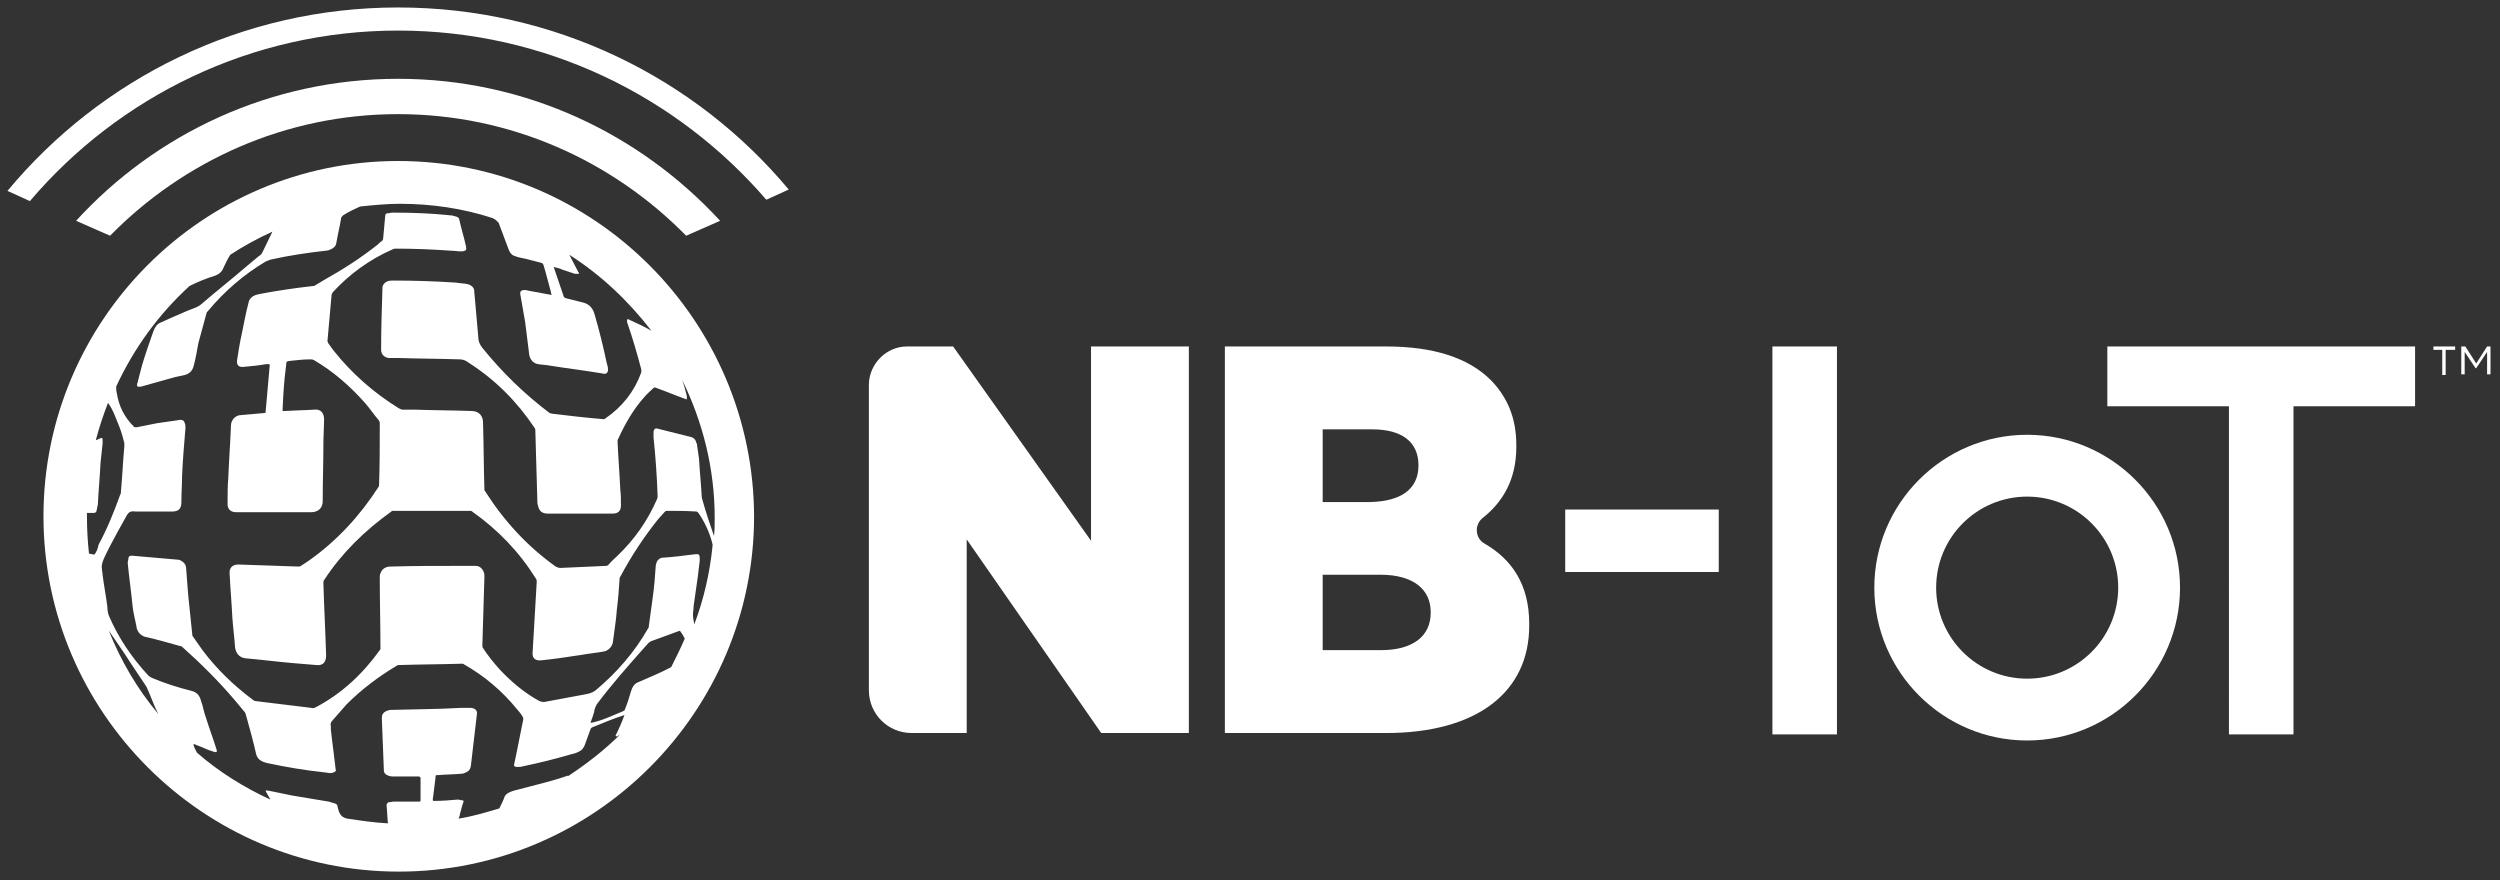
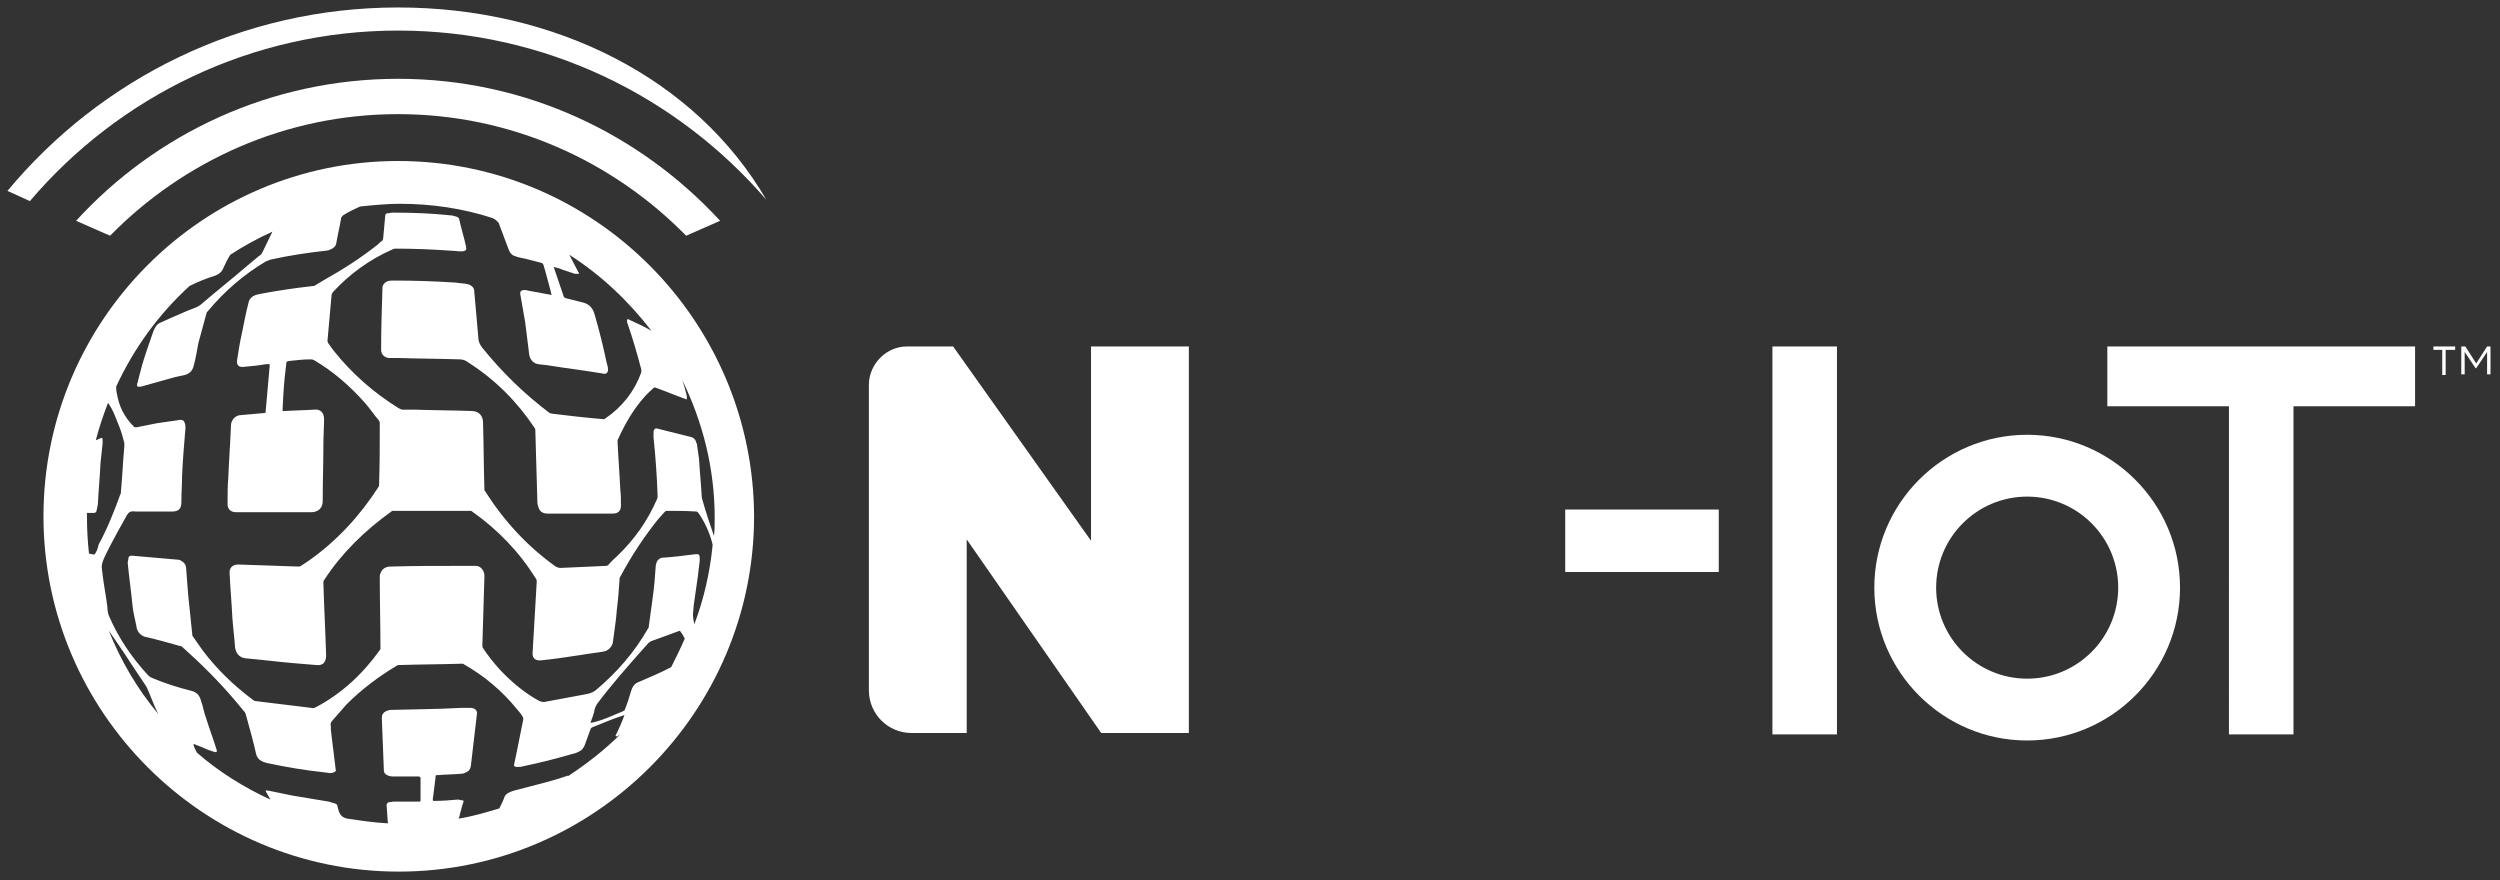
<svg xmlns="http://www.w3.org/2000/svg" version="1.1" id="Layer_1" x="0px" y="0px" viewBox="0 0 368 129.6" style="enable-background:new 0 0 368 129.6;" xml:space="preserve">
  <rect x="0" y="0" width="368" height="129.6" fill="#333333" stroke="none" />
  <style type="text/css">
	.st0{fill:#FFFFFF;}
</style>
  <g>
    <g>
      <g>
-         <path class="st0" d="M58.6,4.5c21.7,0,41.1,9.7,54.2,24.9l3.3-1.5C102.4,11.5,81.7,1.1,58.6,1.1c-23.1,0-43.8,10.5-57.5,27     l3.3,1.5C17.5,14.2,37,4.5,58.6,4.5z" />
+         <path class="st0" d="M58.6,4.5c21.7,0,41.1,9.7,54.2,24.9C102.4,11.5,81.7,1.1,58.6,1.1c-23.1,0-43.8,10.5-57.5,27     l3.3,1.5C17.5,14.2,37,4.5,58.6,4.5z" />
      </g>
      <path class="st0" d="M58.6,23.7C29.8,23.7,6.4,47.2,6.4,76c0,28.8,23.5,52.3,52.3,52.3s52.3-23.5,52.3-52.3    C110.9,47.2,87.5,23.7,58.6,23.7z M16,92.8c1,1.5,2.1,3,3.1,4.6c0.8,1.2,1.6,2.4,2.4,3.6c0.2,0.3,0.3,0.7,0.5,1.1    c0.4,1,0.8,2,1.3,3C20.2,101.4,17.8,97.3,16,92.8z M14,81.5c-0.1,0.1-0.1,0.2-0.3,0.1c-0.2,0-0.4-0.1-0.6-0.1    c-0.2-1.8-0.3-3.6-0.3-5.5c0-0.2,0-0.3,0-0.5c0.3,0,0.7,0,1,0c0.2,0,0.4-0.1,0.4-0.3c0.1-0.3,0.1-0.6,0.2-0.9    c0.1-2.1,0.3-4.1,0.4-6.2c0.1-0.9,0.2-1.9,0.3-2.8c0-0.2,0-0.4,0-0.6c0-0.2-0.1-0.3-0.3-0.2c-0.2,0.1-0.4,0.2-0.7,0.3    c0.5-1.9,1.1-3.7,1.8-5.5c0.8,1.1,1.2,2.4,1.7,3.6c0.3,0.8,0.5,1.5,0.7,2.3c0,0.2,0,0.4,0,0.5c-0.2,2.2-0.3,4.5-0.5,6.7    c0,0.1,0,0.3-0.1,0.4c-0.9,2.5-1.9,5-3.2,7.4C14.4,80.8,14.2,81.2,14,81.5z M49.7,118.8c0-0.2-0.1-0.4-0.3-0.5    c-0.3-0.1-0.7-0.2-1-0.3c-1.8-0.3-3.6-0.6-5.4-0.9c-1.1-0.2-2.3-0.5-3.4-0.7c-0.2,0-0.6-0.1-0.5,0c0.1,0.2,0.1,0.3,0.2,0.4    c0.2,0.3,0.3,0.6,0.5,0.9c-3.9-1.8-7.6-4.1-10.8-6.9c-0.2-0.4-0.4-0.7-0.5-1.1c0,0,0-0.1,0-0.2c0.8,0.3,1.5,0.6,2.2,0.9    c0.3,0.1,0.6,0.2,0.9,0.3c0.1,0,0.2,0,0.3,0c0-0.1,0-0.2,0-0.3c-0.5-1.6-1.1-3.2-1.6-4.8c-0.3-0.8-0.4-1.6-0.7-2.4    c-0.2-0.8-0.6-1.3-1.4-1.5c-2-0.5-3.9-1.1-5.8-1.9c-0.2-0.1-0.4-0.2-0.6-0.4c-2.4-2.6-4.3-5.4-5.7-8.6c-0.2-0.4-0.3-1-0.3-1.5    c-0.2-1.6-0.5-3.1-0.7-4.7c0-0.3-0.1-0.6-0.1-0.9c-0.1-0.5,0.1-1,0.3-1.5c1-2.2,3.4-6.4,3.4-6.4c0.3-0.5,0.7-0.6,1.3-0.5    c1.8,0,3.5,0,5.3,0c1,0,1.4-0.4,1.4-1.4c0-1.3,0.1-2.6,0.1-3.8c0.1-2.4,0.3-4.7,0.5-7.1c0-0.2,0-0.5-0.1-0.7    c-0.1-0.4-0.3-0.5-0.7-0.5c-1.1,0.2-2.2,0.3-3.4,0.5c-1,0.2-2,0.4-3,0.6c-0.2,0-0.3,0-0.4-0.1c-1.4-1.4-2.2-3-2.5-4.9    c-0.1-0.3-0.1-0.7-0.1-1c2.6-5.6,6.2-10.6,10.8-14.8c1.2-0.6,2.4-1.1,3.7-1.5c0.6-0.2,1.1-0.6,1.3-1.2c0.3-0.6,0.6-1.3,1-1.9    c2-1.3,4-2.4,6.2-3.4c-0.5,1-1,2.1-1.5,3.1c-0.1,0.2-0.3,0.4-0.5,0.5c-0.6,0.5-1.2,1-1.8,1.5c-2.2,1.9-4.5,3.7-6.7,5.6    c-0.6,0.5-1.2,0.6-1.9,0.9c-1.4,0.6-2.8,1.2-4.1,1.8c-0.5,0.2-0.8,0.7-1,1.2c-0.6,1.7-1.2,3.4-1.7,5.1c-0.2,0.8-0.4,1.5-0.6,2.3    c0,0.1,0,0.2-0.1,0.3c-0.1,0.5,0,0.6,0.6,0.5c1.7-0.5,3.3-0.9,5-1.4c0.5-0.1,1-0.2,1.4-0.3c0.7-0.2,1.1-0.6,1.3-1.3    c0.3-1.1,0.5-2.3,0.7-3.4c0.4-1.5,0.8-2.9,1.2-4.4c0-0.1,0.1-0.2,0.2-0.3c2.4-2.9,5.3-5.4,8.5-7.3c0.2-0.1,0.5-0.2,0.8-0.3    c2.7-0.6,5.4-1,8.1-1.3c0.2,0,0.5-0.1,0.7-0.2c0.4-0.2,0.7-0.4,0.8-0.9c0.2-1.2,0.5-2.4,0.7-3.6c0-0.2,0.1-0.3,0.3-0.5    c0.8-0.5,1.6-0.9,2.5-1.3c1.9-0.2,3.9-0.4,5.9-0.4c4.7,0,9.3,0.7,13.6,2.1c0.2,0.1,0.4,0.2,0.6,0.4c0.1,0.1,0.2,0.2,0.3,0.3    c0.5,1.3,1,2.7,1.5,4c0.2,0.5,0.5,0.8,0.9,0.9c0.5,0.2,1.1,0.3,1.6,0.4c0.8,0.2,1.5,0.4,2.3,0.6c0.1,0,0.2,0.1,0.3,0.3    c0.4,1.3,0.7,2.6,1.1,4c0,0.1,0,0.2,0.1,0.3c0,0.1,0,0.1-0.1,0.1c-0.4-0.1-0.7-0.1-1.1-0.2c-0.9-0.2-1.8-0.3-2.6-0.5    c-0.1,0-0.2,0-0.2,0c-0.5,0-0.7,0.2-0.6,0.7c0.2,1.3,0.5,2.7,0.7,4c0.2,1.6,0.4,3.2,0.6,4.8c0.1,0.7,0.6,1.3,1.3,1.4    c0.5,0.1,1.1,0.1,1.6,0.2c2.5,0.4,5,0.7,7.4,1.1c0.2,0,0.4,0.1,0.6,0.1c0.4,0.1,0.7-0.1,0.7-0.6c0-0.3-0.1-0.7-0.2-1    c-0.5-2.4-1.1-4.8-1.8-7.2c-0.3-1-0.9-1.5-1.8-1.7c-0.8-0.2-1.6-0.4-2.4-0.6c-0.1,0-0.2-0.1-0.3-0.2c-0.5-1.5-1-2.9-1.5-4.4    c0,0,0,0,0,0c0.4,0.1,0.9,0.2,1.3,0.4c0.6,0.2,1.2,0.4,1.8,0.6c0.1,0,0.1,0,0.2,0c0.1,0,0.3,0,0.4,0c0.1,0,0-0.2-0.1-0.3    c-0.4-0.8-0.9-1.7-1.3-2.5c4.7,3,8.7,6.8,12.1,11.2c-1-0.6-2.1-1.1-3.2-1.6c-0.1-0.1-0.3-0.1-0.4-0.1c0,0.1,0,0.3,0,0.4    c0.8,2.3,1.5,4.7,2.1,7c0,0.1,0,0.3,0,0.4c-1,2.8-2.8,5.1-5.3,6.8c-0.1,0.1-0.2,0.1-0.3,0.1c-2.5-0.2-5-0.5-7.5-0.8    c-0.1,0-0.3-0.1-0.4-0.1c-3.7-2.8-7-6-9.9-9.6c-0.4-0.5-0.6-1-0.6-1.6c-0.2-2.3-0.4-4.5-0.6-6.8c0-0.5-0.5-0.9-1.1-1    c-0.5-0.1-1.1-0.1-1.6-0.2c-3.1-0.2-6.1-0.3-9.2-0.3c-0.4,0-0.8,0-1.2,0.3c-0.2,0.2-0.4,0.4-0.4,0.7c-0.1,3.1-0.2,6.1-0.2,9.2    c0,0.6,0.4,1.1,1.1,1.2c0.5,0,1,0,1.5,0c3,0.1,6,0.1,9,0.2c0.5,0,0.9,0.2,1.3,0.5c3.9,2.5,7.1,5.7,9.7,9.6    c0.1,0.1,0.1,0.3,0.1,0.4c0.1,3.5,0.2,7,0.3,10.5c0,0.3,0.1,0.6,0.2,0.9c0.2,0.5,0.6,0.8,1.3,0.8c3.2,0,6.4,0,9.6,0    c0.8,0,1.2-0.4,1.2-1.2c0-0.8,0-1.6-0.1-2.4c-0.1-2.3-0.3-4.7-0.4-7c0-0.1,0-0.3,0.1-0.4c1-2.2,2.2-4.3,3.8-6.1    c0.4-0.5,0.9-0.9,1.3-1.3c0.2-0.2,0.3-0.2,0.5-0.1c1.4,0.5,2.8,1.1,4.2,1.6c0.1,0,0.2,0.1,0.3,0.1c0-0.2,0-0.4,0-0.5    c-0.2-0.8-0.4-1.6-0.7-2.4c3,6.1,4.8,13,4.8,20.3c0,0.9,0,1.8-0.1,2.7c-0.6-1.7-1.2-3.5-1.7-5.3c0-0.1-0.1-0.3-0.1-0.4    c-0.1-1.9-0.3-3.7-0.4-5.6c-0.1-0.7-0.2-1.4-0.3-2.1c0-0.1,0-0.2-0.1-0.3c-0.1-0.5-0.4-0.8-0.9-0.9c-1.6-0.4-3.2-0.8-4.8-1.2    c-0.3-0.1-0.5,0-0.6,0.4c0,0.3,0,0.6,0,0.9c0.3,2.9,0.5,5.7,0.6,8.6c0,0.2,0,0.3-0.1,0.5c-1.4,3.2-3.3,5.9-5.8,8.3    c-0.4,0.4-0.9,0.8-1.3,1.3c-0.1,0.1-0.2,0.2-0.4,0.2c-2.2,0.1-4.4,0.2-6.7,0.3c-0.3,0-0.5-0.1-0.7-0.2c-4.2-3-7.6-6.7-10.4-11.1    c-0.1-0.1-0.1-0.2-0.1-0.3c-0.1-3.3-0.1-6.5-0.2-9.8c0-1-0.6-1.7-1.7-1.7c-2.8-0.1-5.6-0.1-8.4-0.2c-0.6,0-1.1,0-1.7,0    c-0.2,0-0.4-0.1-0.6-0.2c-3.7-2.3-6.9-5.1-9.6-8.5c-0.3-0.4-0.5-0.7-0.8-1.1c0-0.1-0.1-0.2-0.1-0.3c0.2-2.2,0.4-4.5,0.6-6.7    c0-0.2,0.1-0.3,0.2-0.5c2.5-2.7,5.4-4.8,8.8-6.3c0.1,0,0.2-0.1,0.3-0.1c2.7,0,5.5,0.1,8.2,0.3c0.5,0,1,0.1,1.5,0.1    c0.1,0,0.2,0,0.3,0c0.5-0.1,0.6-0.2,0.5-0.7c-0.3-1.4-0.7-2.6-1-4c0-0.1-0.1-0.3-0.4-0.4c-0.4-0.1-0.6-0.2-0.9-0.2    c-2.8-0.3-5.6-0.4-8.5-0.4c-0.3,0-0.5,0.1-0.8,0.1c-0.2,0-0.3,0.2-0.3,0.4c-0.1,1.2-0.2,2.2-0.3,3.3c0,0.2-0.1,0.3-0.2,0.4    c-0.2,0.1-0.4,0.3-0.6,0.5c-2.4,1.9-5,3.6-7.7,5.1c-0.5,0.3-1,0.6-1.5,0.9c-0.1,0.1-0.2,0.1-0.3,0.1c-2.7,0.3-5.4,0.7-8,1.2    c-0.4,0.1-0.8,0.2-1.1,0.5c-0.2,0.2-0.4,0.5-0.4,0.7c-0.4,1.5-0.7,3.1-1,4.6c-0.3,1.3-0.5,2.6-0.7,3.9c-0.1,0.7,0.2,1.1,1,1    c1.1-0.1,2.2-0.2,3.3-0.4c0.1,0,0.3,0,0.4,0c0.1,0,0.1,0.1,0.1,0.2c-0.2,2.3-0.4,4.5-0.6,6.8c0,0.2-0.1,0.2-0.2,0.2    c-1.1,0.1-2.3,0.2-3.4,0.3c-0.9,0-1.5,0.8-1.5,1.5c-0.1,2.6-0.3,5.2-0.4,7.8c-0.1,1.1-0.1,2.3-0.1,3.4c0,0.2,0,0.4,0,0.6    c0.1,0.7,0.6,1,1.3,1c2.8,0,5.5,0,8.3,0c0.9,0,1.8,0,2.7,0c1,0,1.7-0.6,1.7-1.6c0-2.8,0.1-5.6,0.1-8.4c0-1.2,0.1-2.5,0.1-3.7    c0-0.9-0.5-1.5-1.4-1.4c-1.5,0.1-2.8,0.1-4.4,0.2c-0.1,0-0.2,0-0.3,0c0-0.1,0-0.2,0-0.3c0.1-2.3,0.2-4,0.5-6.3    c0.1-0.7-0.1-0.7,0.8-0.8c0.9-0.1,1.9-0.2,2.8-0.2c0.2,0,0.3,0,0.5,0.1c2.9,1.7,5.4,3.9,7.6,6.4c0.7,0.8,1.2,1.6,1.9,2.4    c0.2,0.2,0.2,0.4,0.2,0.7c0,2.9,0,5.9-0.1,8.8c0,0.1,0,0.3-0.1,0.4c-2.7,4.2-6.1,7.9-10.2,10.8c-0.4,0.3-0.8,0.5-1.2,0.8    c-0.1,0.1-0.3,0.1-0.4,0.1c-2.9-0.1-5.9-0.2-8.8-0.3c-0.9,0-1.4,0.5-1.3,1.4c0.1,2.1,0.3,4.3,0.4,6.4c0.1,1.5,0.3,2.9,0.4,4.4    c0.1,0.8,0.6,1.5,1.5,1.6c2.3,0.2,4.6,0.5,6.9,0.7c1.2,0.1,2.4,0.2,3.6,0.3c0.9,0.1,1.4-0.4,1.4-1.4c-0.1-3.6-0.3-7.1-0.4-10.7    c0-0.1,0-0.3,0.1-0.4c2.6-4,6-7.3,9.9-10.1c0.1-0.1,0.2-0.1,0.3-0.1c3.8,0,7.5,0,11.3,0c0.1,0,0.2,0,0.3,0.1    c3.8,2.7,6.9,5.9,9.4,9.9c0.1,0.1,0.1,0.3,0.1,0.5c-0.2,3.4-0.4,6.8-0.6,10.3c-0.1,0.9,0.4,1.3,1.3,1.2c2-0.2,3.9-0.5,5.9-0.8    c1.1-0.2,2.2-0.3,3.3-0.5c0.6-0.1,1.2-0.7,1.3-1.3c0.2-1.6,0.5-3.3,0.6-4.9c0.2-1.5,0.3-3,0.4-4.5c0-0.1,0-0.2,0.1-0.3    c1.6-3,3.5-5.9,5.6-8.5c0.3-0.3,0.6-0.7,0.9-1c0.1-0.1,0.2-0.2,0.3-0.2c1.5,0,2.9,0,4.4,0.1c0.1,0,0.2,0.1,0.3,0.2    c0.9,1.3,1.6,2.8,2,4.3c0,0.1,0.1,0.3,0.1,0.4c-0.4,4.1-1.3,8-2.7,11.7c-0.1-0.5-0.2-1-0.2-1.4c0-0.4,0.1-0.9,0.1-1.3    c0.2-1.4,0.4-2.8,0.6-4.2c0.1-0.8,0.2-1.7,0.3-2.5c0-0.1,0-0.1,0-0.2c0-0.7-0.1-0.8-0.8-0.7c-1.6,0.2-3.1,0.4-4.7,0.5    c-0.3,0-0.5,0.2-0.7,0.4c-0.2,0.3-0.3,0.7-0.3,1.1c-0.1,1.4-0.2,2.8-0.4,4.2c-0.2,1.5-0.4,2.9-0.6,4.4c0,0.1,0,0.2-0.1,0.3    c-2,3.5-4.6,6.5-7.7,9.1c-0.5,0.4-1,0.5-1.5,0.6c-2,0.4-3.9,0.7-5.9,1.1c-0.3,0.1-0.6,0-0.9-0.1c-2.2-1.2-4.1-2.8-5.8-4.6    c-0.9-1-1.8-2.1-2.5-3.2c-0.1-0.1-0.1-0.3-0.1-0.4c0.1-3.3,0.2-6.6,0.3-10c0-0.3,0-0.6-0.1-0.8c-0.2-0.5-0.6-0.9-1.2-0.9    c-0.7,0-1.5,0-2.2,0c-3.4,0-6.9,0-10.3,0.1c-0.8,0-1.3,0.4-1.5,1c-0.1,0.2-0.1,0.4-0.1,0.6c0,3.5,0.1,7,0.1,10.4    c0,0.1,0,0.3-0.1,0.3c-2.5,3.5-5.6,6.4-9.4,8.4c-0.2,0.1-0.4,0.2-0.7,0.1c-2.7-0.3-5.5-0.7-8.2-1c-0.1,0-0.3-0.1-0.4-0.2    c-2.8-2.1-5.3-4.5-7.4-7.3c-0.5-0.7-0.9-1.3-1.4-2c-0.1-0.1-0.1-0.2-0.1-0.3c-0.2-1.9-0.4-3.8-0.6-5.8c-0.1-1.3-0.2-2.6-0.3-3.9    c0-0.4-0.2-0.8-0.5-1c-0.2-0.1-0.4-0.3-0.6-0.3c-2.3-0.2-4.6-0.4-6.9-0.6c-0.3,0-0.5,0.1-0.5,0.4c0,0.2-0.1,0.4-0.1,0.7    c0.2,2.1,0.5,4.1,0.7,6.2c0.1,1.1,0.4,2.1,0.6,3.2c0,0.2,0.1,0.4,0.2,0.6c0.2,0.4,0.5,0.6,0.9,0.8c1.8,0.4,3.5,0.9,5.3,1.4    c0.2,0,0.3,0.1,0.4,0.2c2.7,2.4,5.3,5,7.6,7.7c0.5,0.6,1,1.2,1.5,1.8c0.2,0.2,0.2,0.6,0.3,0.8c0.5,1.8,1,3.6,1.4,5.4    c0.2,0.8,0.8,1.1,1.5,1.3c2.8,0.6,5.7,1.1,8.6,1.4c0.2,0,0.5,0.1,0.7,0.1c0.2,0,0.4,0,0.6-0.1c0.3-0.1,0.4-0.2,0.3-0.5    c-0.2-1.9-0.5-3.9-0.7-5.8c0-0.2,0-0.3,0-0.5c-0.1-0.3,0-0.6,0.2-0.8c0.7-0.8,1.4-1.6,2.1-2.4c2.2-2.2,4.7-4.1,7.4-5.7    c0.1-0.1,0.2-0.1,0.3-0.1c3.1-0.1,6.2-0.1,9.3-0.2c0.1,0,0.2,0,0.3,0.1c3,1.7,5.6,3.9,7.8,6.6c0.2,0.2,0.3,0.4,0.5,0.6    c0.5,0.7,0.5,0.7,0.3,1.5c-0.3,1.5-0.6,3-0.9,4.5c-0.1,0.5-0.2,1-0.3,1.4c-0.1,0.3,0,0.5,0.4,0.5c0.3,0,0.6,0,0.9-0.1    c2.4-0.5,4.8-1.1,7.2-1.8c0.5-0.1,1-0.3,1.4-0.6c0.2-0.2,0.4-0.5,0.5-0.8c0.3-0.8,0.5-1.4,0.8-2.2c0-0.1,0.1-0.2,0.2-0.3    c1.5-0.6,3.1-1.3,4.7-1.8c0,0,0.1-0.1,0.1,0c-0.4,1.1-0.8,2-1.3,3c0,0,0,0,0.1,0.1c0.1,0,0.2,0,0.3-0.1c0.1-0.1,0.2-0.1,0.3-0.2    c-2.3,2.3-4.9,4.3-7.6,6.1c-0.1,0-0.2,0-0.2,0c-1.1,0.4-2.2,0.7-3.3,1c-1.5,0.4-3.1,0.8-4.6,1.2c-0.3,0.1-0.6,0.2-0.9,0.4    c-0.2,0.1-0.3,0.3-0.4,0.4c-0.2,0.6-0.5,1.2-0.8,1.8c-2,0.6-4,1.2-6,1.5c0.1-0.2,0.2-0.5,0.2-0.7c0.2-0.6,0.3-1.2,0.5-1.7    c0.1-0.2,0-0.3-0.2-0.3c-0.2,0-0.4-0.1-0.6-0.1c-1.2,0.1-2.3,0.2-3.5,0.2c-0.1,0-0.2,0-0.2-0.2c0-0.3,0.1-0.5,0.1-0.8    c0.1-0.8,0.2-1.6,0.3-2.4c0-0.4,0-0.4,0.4-0.4c1.1-0.1,2.3-0.1,3.4-0.2c0.2,0,0.5-0.1,0.7-0.2c0.4-0.2,0.6-0.4,0.7-0.9    c0.3-2.6,0.6-5.1,0.9-7.7c0.1-0.5-0.3-0.9-1-0.9c-0.4,0-0.9,0-1.3,0c-3.4,0.2-6.9,0.2-10.3,0.3c-0.3,0-0.6,0.1-0.8,0.2    c-0.4,0.2-0.6,0.5-0.6,1c0.1,2.6,0.2,5.1,0.3,7.7c0,0.3,0.1,0.4,0.3,0.6c0.3,0.2,0.7,0.3,1,0.3c1.3,0,2.5,0,3.8,0    c0.2,0,0.3,0.1,0.3,0.3c0,1.1,0,2.1,0,3.2c0,0.2-0.1,0.2-0.2,0.2c-1.2,0-2.5,0-3.7,0c-0.3,0-0.6,0.1-0.8,0.1    c-0.2,0.1-0.3,0.2-0.3,0.5c0.1,0.9,0.1,1.7,0.2,2.6c-2-0.1-4-0.4-6-0.7C50.1,120.3,49.9,119.6,49.7,118.8z M98.8,98.2    c-1.5,0.8-3.2,1.5-4.8,2.2c-0.6,0.2-0.9,0.7-1.1,1.3c-0.3,1-0.5,1.7-0.9,2.7c0,0.1-0.1,0.2-0.3,0.3c-1.5,0.6-3.1,1.4-4.7,1.7    c-0.1,0-0.1-0.1,0-0.2c0.1-0.4,0.2-0.5,0.3-0.9c0.1-0.3,0.2-0.6,0.2-0.8c0.1-0.3,0.2-0.6,0.4-0.9c2.1-2.8,4.4-5.4,6.7-8    c0.3-0.3,0.6-0.7,0.9-1c0.1-0.1,0.2-0.1,0.3-0.2c1.4-0.5,2.7-1,4.1-1.5c0.2-0.1,0.2,0,0.3,0.1c0.2,0.3,0.4,0.6,0.6,1    C100.2,95.4,99.5,96.8,98.8,98.2z" />
      <g>
        <path class="st0" d="M260.9,108.1h9.5V51h-9.5V108.1z M328.1,108.1h9.5V59.8h17.9V51h-45.3v8.8h17.9V108.1z M298.4,64     c-12.4,0-22.5,10.1-22.5,22.5S286,109,298.4,109c12.4,0,22.5-10.1,22.5-22.5S310.8,64,298.4,64z M298.4,99.9     c-7.4,0-13.4-6-13.4-13.4c0-7.4,6-13.4,13.4-13.4s13.4,6,13.4,13.4C311.8,93.9,305.8,99.9,298.4,99.9z M253,84.2h-22.6V75H253     V84.2z" />
        <g>
          <path class="st0" d="M133.5,51h6.8l20.3,28.6V51h14.4v56.9h-12.9l-19.8-28.5v28.5h-8.1c-3.5,0-6.3-2.8-6.3-6.3V56.5      C128,53.5,130.5,51,133.5,51z" />
-           <path class="st0" d="M180.4,51H204c6.9,0,12.1,1.6,15.5,5c2.3,2.4,3.7,5.4,3.7,9.5v0.3c0,4.8-2,8.1-4.9,10.4      c-1.3,1-1.2,3,0.2,3.8c4,2.3,6.6,6,6.6,11.8v0.3c0,9.7-7.6,15.8-21.1,15.8h-23.7V51z M208.8,68.5c0-3.5-2.5-5.3-6.8-5.3h-7.3      v10.7h7C206.1,73.8,208.8,72.1,208.8,68.5L208.8,68.5z M203.2,84.6h-8.5v11.1h8.6c4.6,0,7.3-2,7.3-5.5v-0.1      C210.6,86.8,208.1,84.6,203.2,84.6z" />
        </g>
      </g>
      <g>
        <path class="st0" d="M58.6,16.8c16.6,0,31.6,6.9,42.4,17.9l5-2.2C94.2,19.7,77.4,11.6,58.6,11.6c-18.8,0-35.7,8.1-47.4,20.9     l5,2.2C27,23.7,42,16.8,58.6,16.8z" />
      </g>
    </g>
    <g>
      <path class="st0" d="M359.6,51.5h-1.4V51h3.2v0.5h-1.4v3.7h-0.5V51.5z M362.4,51h0.5l1.6,2.5l1.6-2.5h0.5v4.1h-0.5v-3.3l-1.6,2.4    h-0.1l-1.6-2.4v3.3h-0.5V51z" />
    </g>
  </g>
</svg>